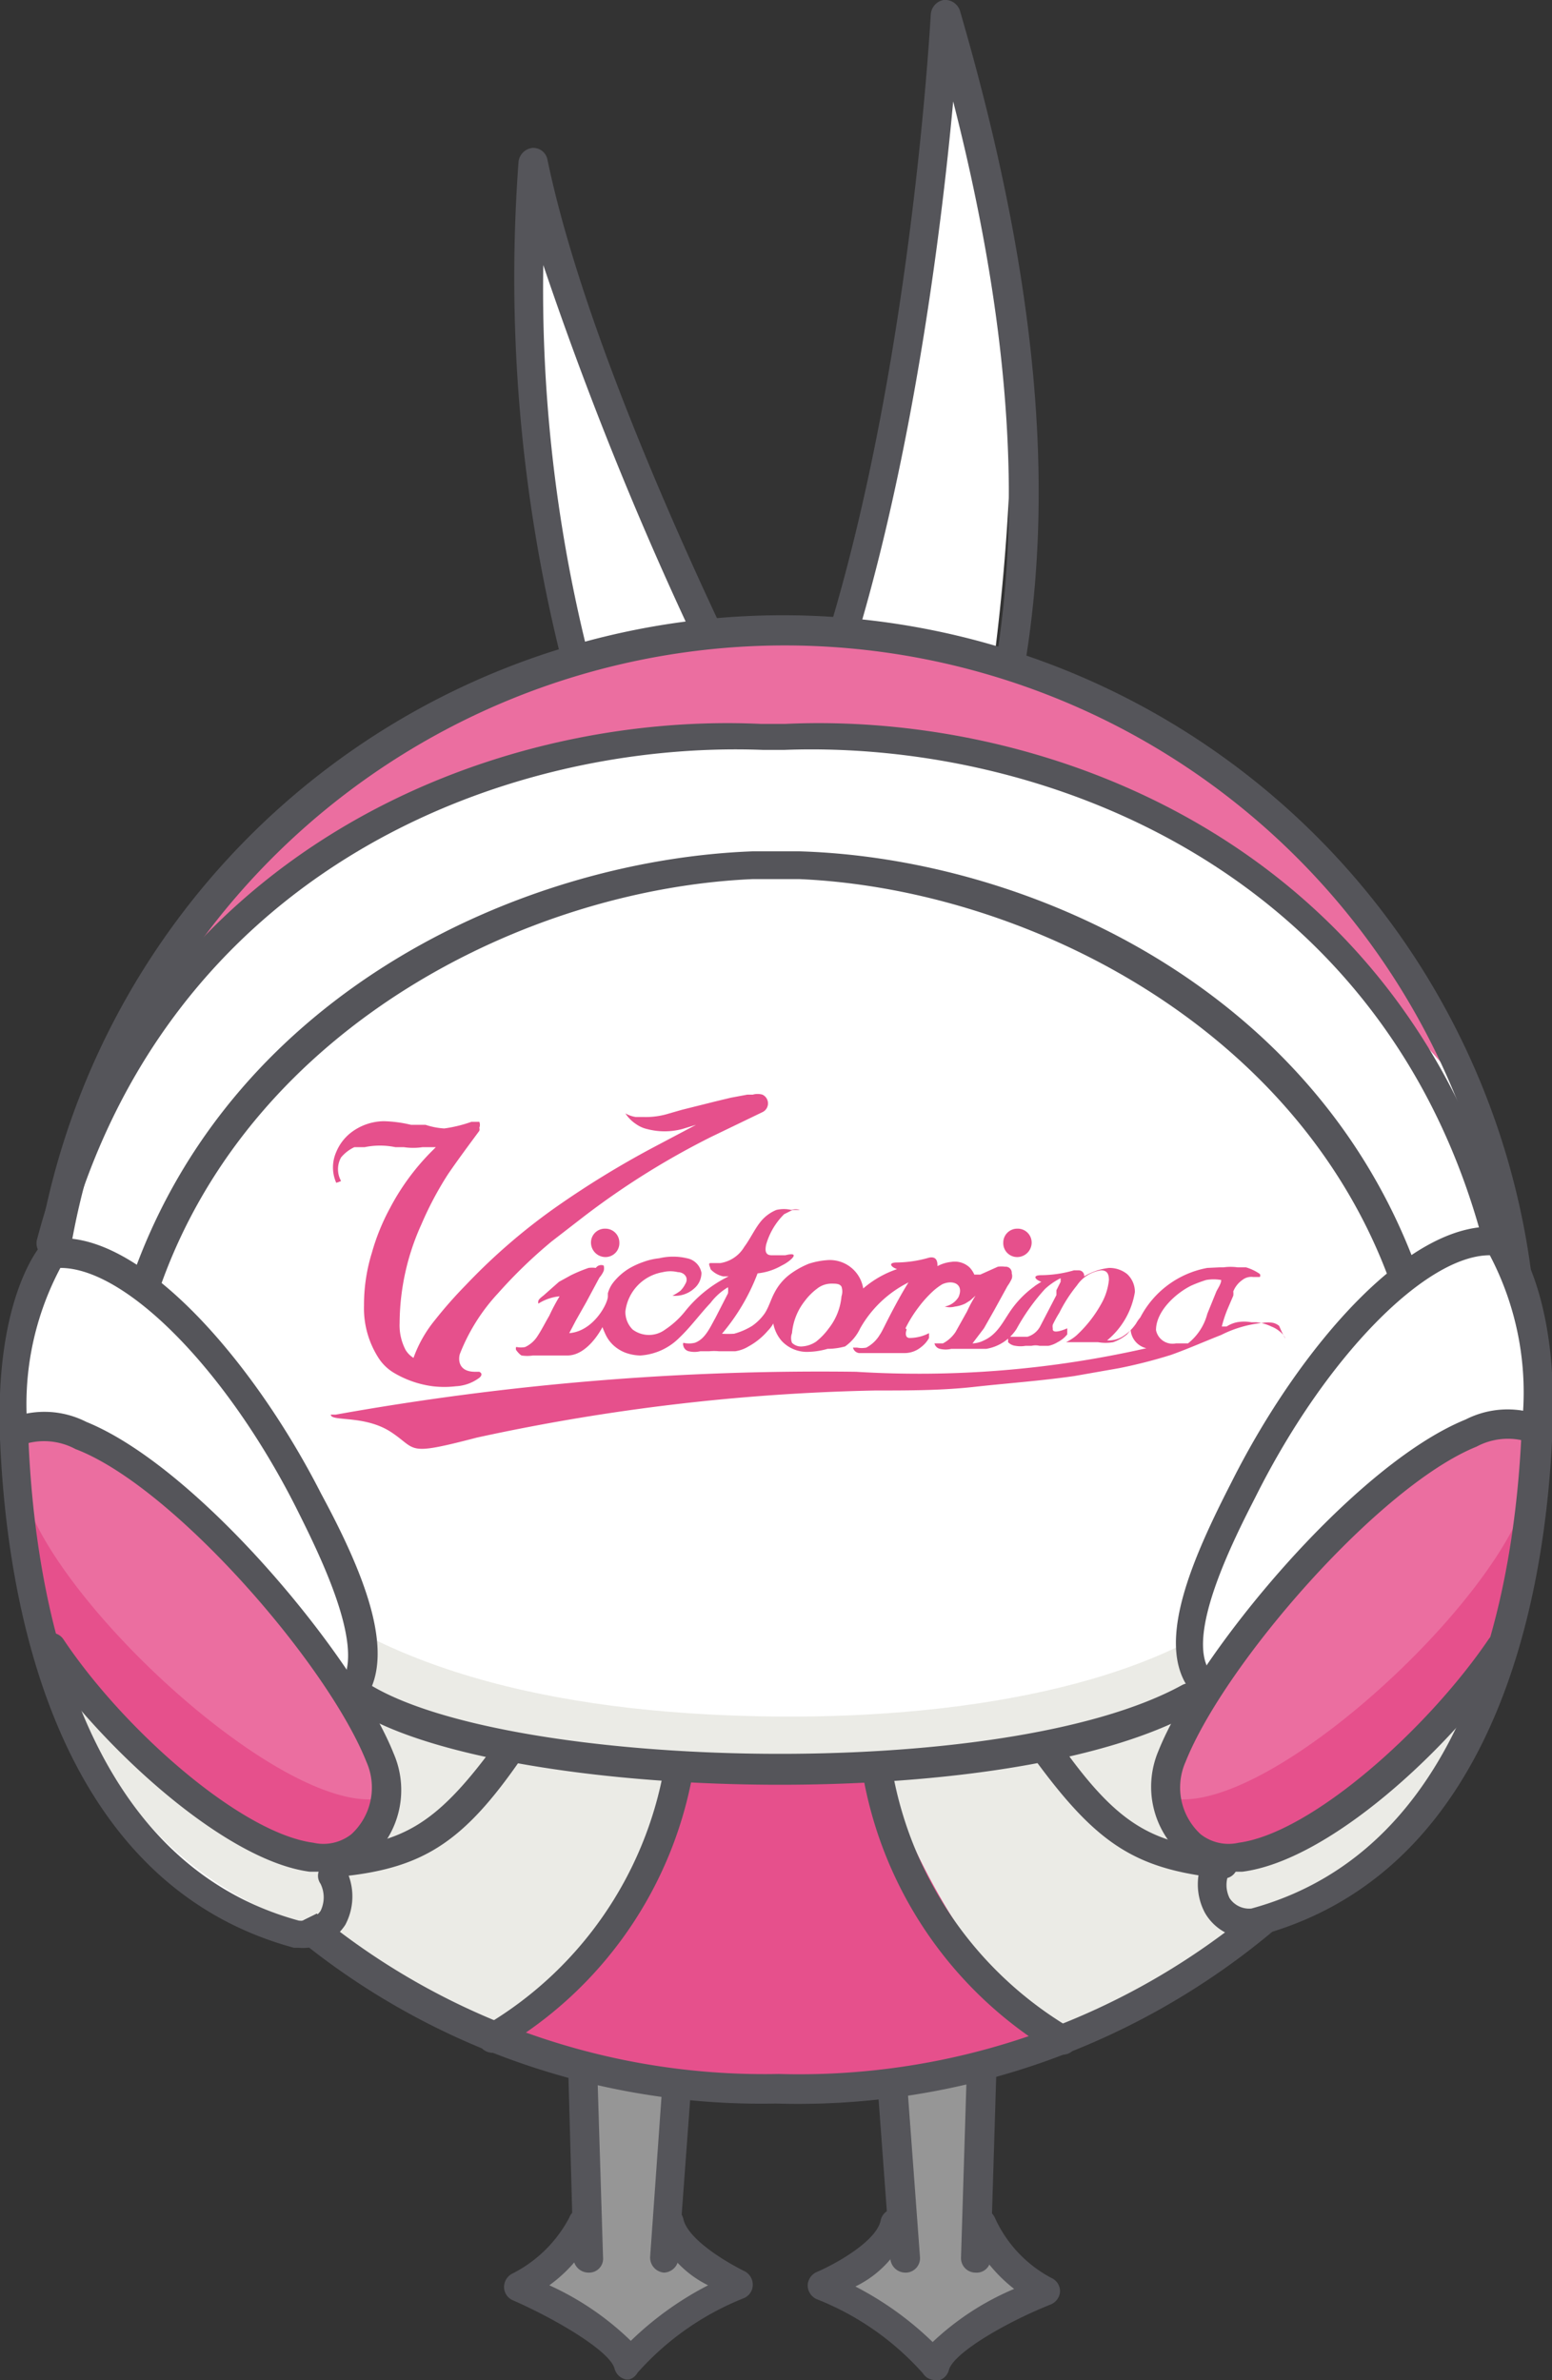
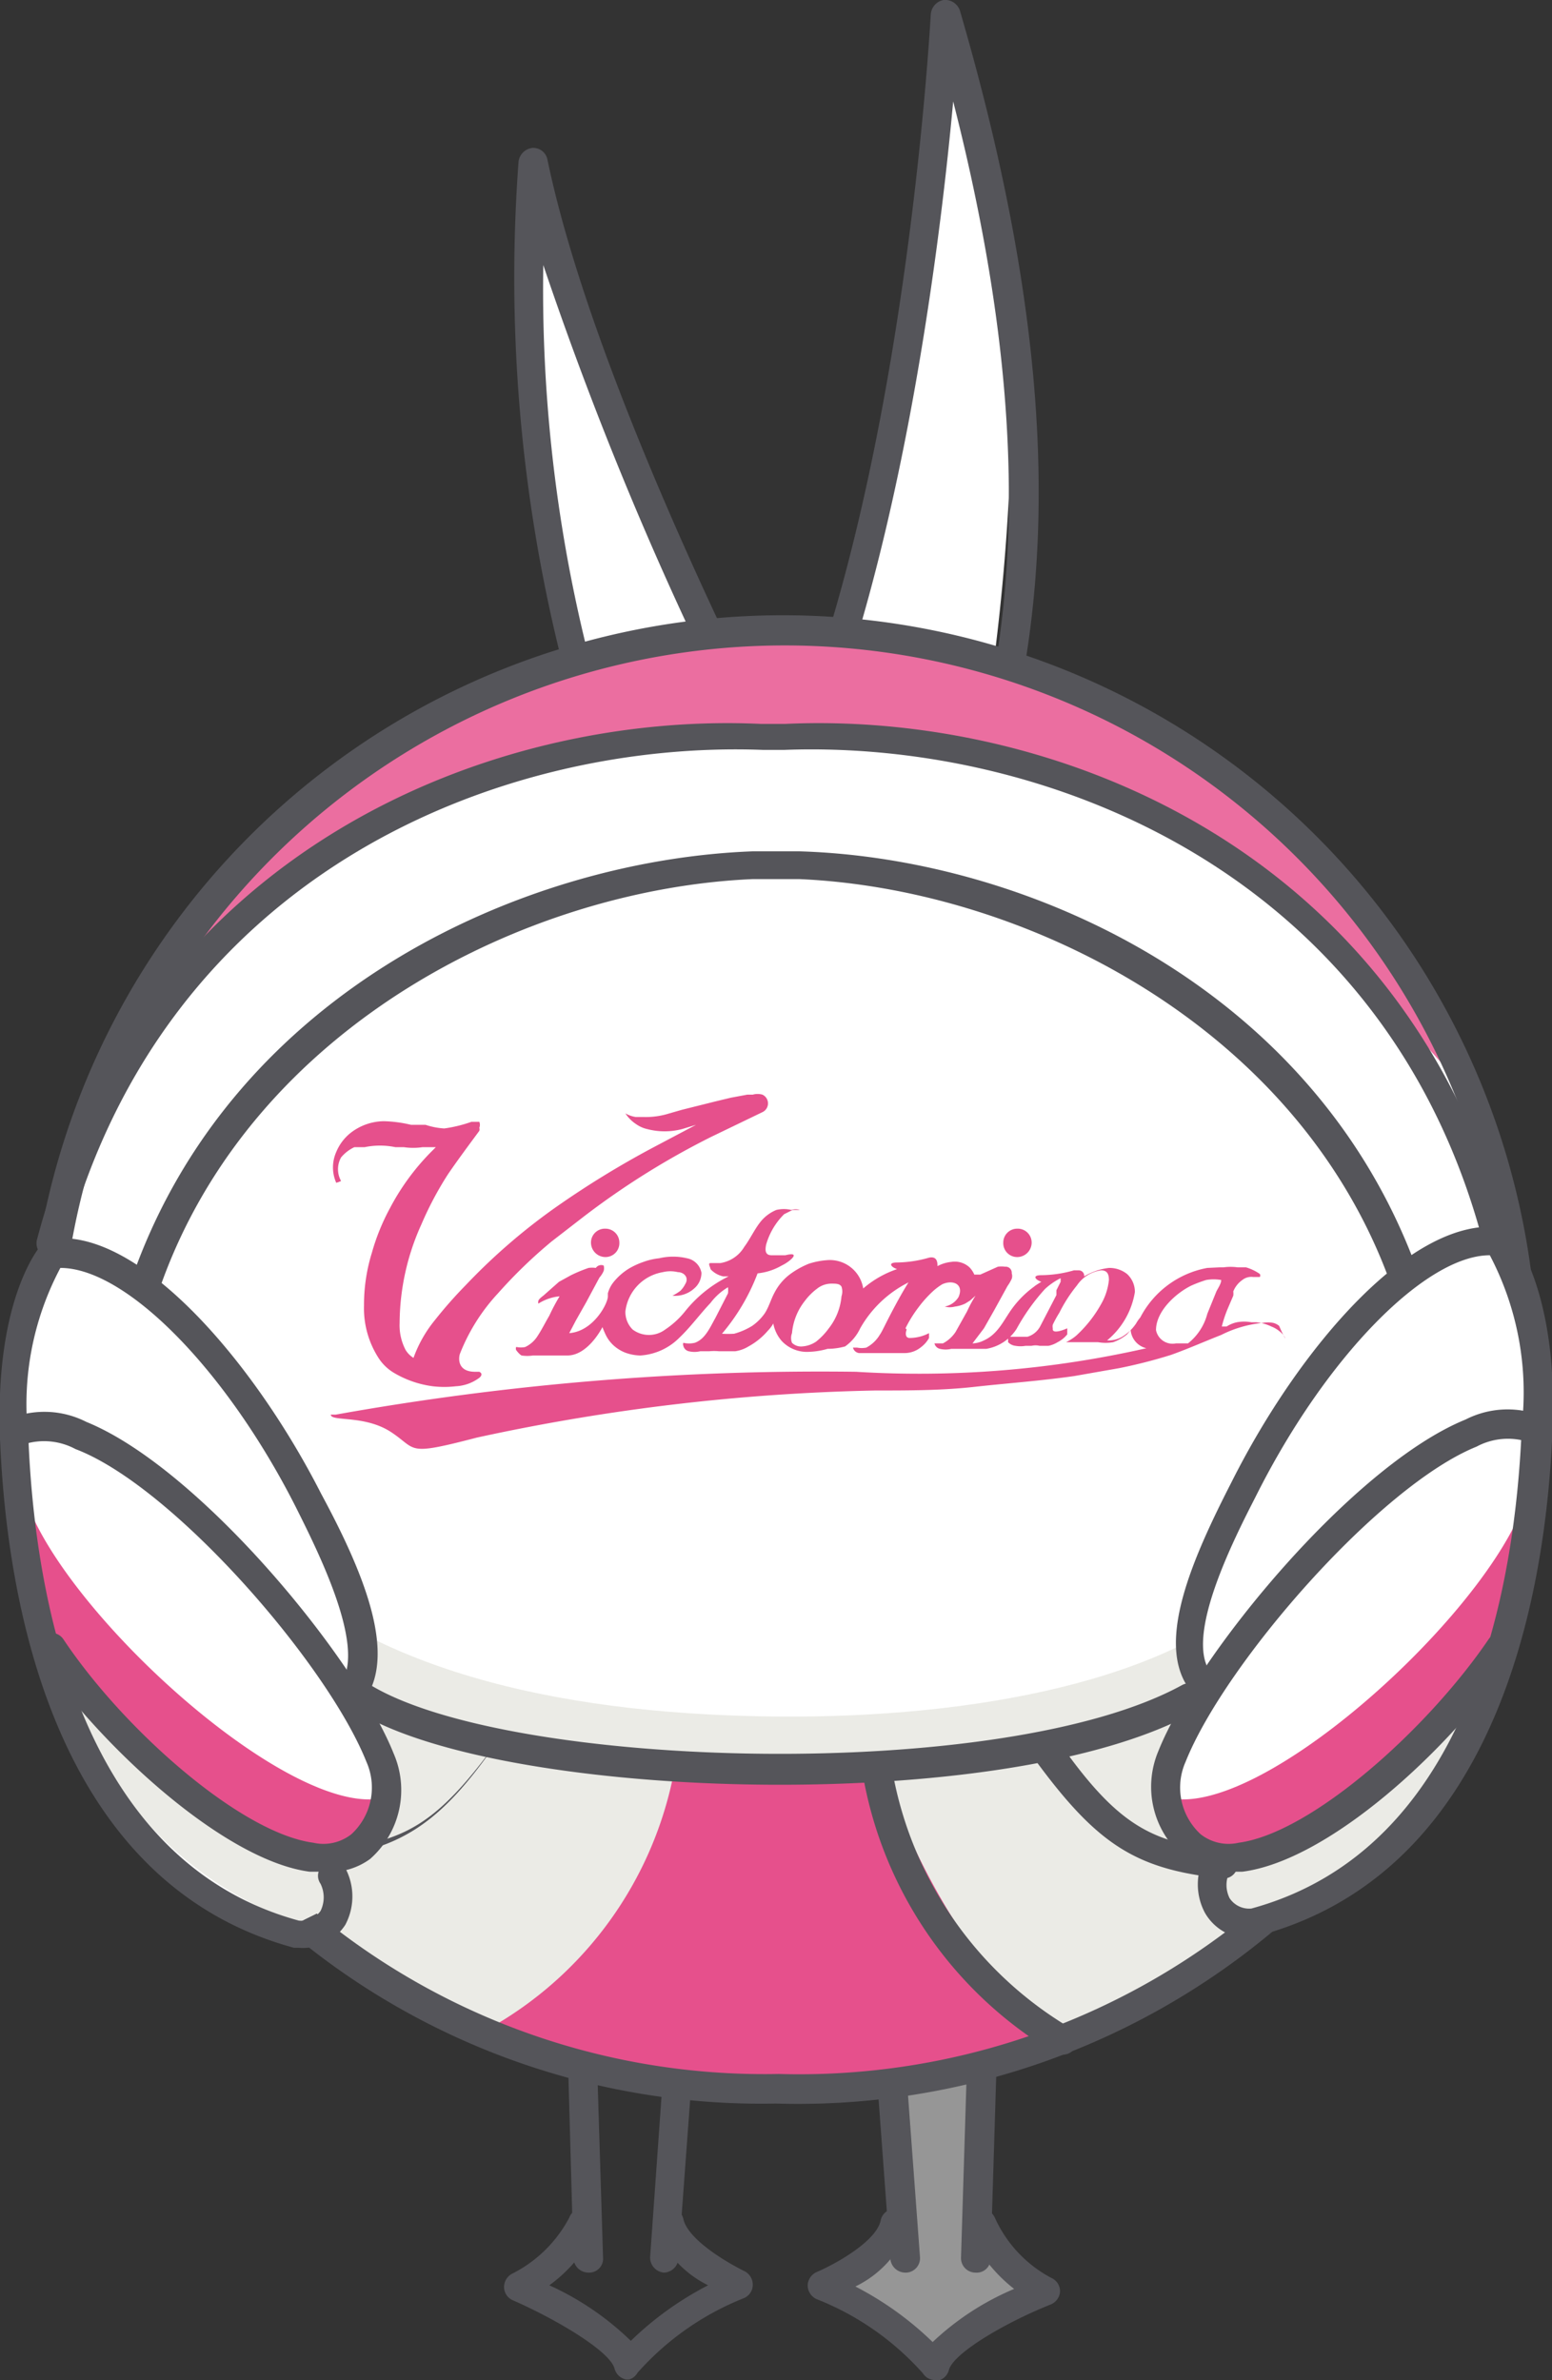
<svg xmlns="http://www.w3.org/2000/svg" width="25.71" height="39.42" viewBox="0 0 25.71 39.42">
  <rect x="0" y="0" width="25.71" height="39.42" fill="#333333" stroke="none" />
  <defs>
    <style>.cls-1{fill:#969696;}.cls-2{fill:#55555a;}.cls-3{fill:#fff;}.cls-4{fill:#eb6ea0;}.cls-5{fill:#ebebe6;}.cls-6{fill:#e6508c;}</style>
  </defs>
  <g id="レイヤー_2" data-name="レイヤー 2">
    <g id="コンテンツ">
-       <path class="cls-1" d="M9.75,34.3s.12,2.39-.28,2.83-.81.58-.44.87a6.55,6.55,0,0,1,1.2.88c.19.29.46,0,.73-.24s1.54-.68,1.32-.78A1.86,1.86,0,0,1,11.08,36c.08-1.34.32-1.47-.24-1.55S9.75,34.3,9.75,34.3Z" />
      <path class="cls-1" d="M16.19,34.3s-.13,2.39.28,2.83.8.58.44.87a7,7,0,0,0-1.21.88c-.18.29-.45,0-.72-.24s-1.54-.68-1.32-.78A1.87,1.87,0,0,0,14.86,36c-.09-1.34-.33-1.47.24-1.55S16.19,34.3,16.19,34.3Z" />
      <path class="cls-2" d="M9.75,37.64a.25.25,0,0,1-.25-.23l-.09-3.25a.24.24,0,0,1,.23-.25.23.23,0,0,1,.25.24l.1,3.24a.23.23,0,0,1-.23.25Z" />
      <path class="cls-2" d="M11,37.64h0a.25.25,0,0,1-.23-.26L11,34.14a.24.24,0,1,1,.48,0l-.24,3.25A.25.25,0,0,1,11,37.64Z" />
      <path class="cls-2" d="M10.42,39.41h-.05a.25.25,0,0,1-.19-.18c-.07-.28-.93-.8-1.68-1.13a.24.24,0,0,1-.15-.22.25.25,0,0,1,.13-.22,2.17,2.17,0,0,0,.95-.93.24.24,0,1,1,.44.19,2.41,2.41,0,0,1-.77.93,4.75,4.75,0,0,1,1.35.92,5.36,5.36,0,0,1,1.28-.92,1.78,1.78,0,0,1-.89-1,.23.23,0,0,1,.19-.28.24.24,0,0,1,.29.18c.07.33.68.7,1,.86a.25.25,0,0,1,.15.22.24.24,0,0,1-.14.23,4.65,4.65,0,0,0-1.77,1.24A.23.23,0,0,1,10.42,39.41Z" />
      <path class="cls-2" d="M16.16,37.64h0a.24.24,0,0,1-.24-.25l.1-3.24a.24.24,0,0,1,.25-.24.25.25,0,0,1,.24.25l-.1,3.25A.23.23,0,0,1,16.16,37.64Z" />
      <path class="cls-2" d="M15,37.64a.25.25,0,0,1-.25-.22l-.24-3.25a.25.25,0,0,1,.23-.26.25.25,0,0,1,.26.23l.24,3.24a.24.24,0,0,1-.22.26Z" />
      <path class="cls-2" d="M15.49,39.42a.24.24,0,0,1-.2-.11,4.62,4.62,0,0,0-1.76-1.23.25.25,0,0,1-.15-.23.25.25,0,0,1,.15-.22c.37-.16,1-.53,1.06-.86a.24.24,0,0,1,.29-.18.23.23,0,0,1,.18.28,1.74,1.74,0,0,1-.89,1,5.36,5.36,0,0,1,1.28.92,4.5,4.5,0,0,1,1.35-.88,2.52,2.52,0,0,1-.77-1,.24.24,0,0,1,.13-.31.25.25,0,0,1,.32.13,2.11,2.11,0,0,0,.94,1,.24.24,0,0,1,.14.23.25.25,0,0,1-.16.21c-.75.3-1.6.8-1.68,1.08a.24.24,0,0,1-.19.18Z" />
      <path class="cls-3" d="M8.76,3.35C10,7,13,13.06,13,13.06,14.82,10.23,15.64.46,15.64.46c2,3.26.87,12.17.06,14.06a6.92,6.92,0,0,1-2.14.29c-.25,0-.46-.13-.56-.53-.13.41-.29.52-.64.53a4.87,4.87,0,0,1-2.07-.29A43.22,43.22,0,0,1,8.76,3.35Z" />
      <path class="cls-2" d="M15.26,16a.15.15,0,0,1-.09,0,.23.23,0,0,1-.13-.32c1.38-3.2,2.56-6.92.75-14-.23,2.52-.91,7.94-2.57,11.52a.24.24,0,1,1-.44-.21C15,8.26,15.41.31,15.42.23A.26.26,0,0,1,15.63,0a.26.26,0,0,1,.27.17c2.36,8.08,1.09,12.15-.42,15.64A.22.22,0,0,1,15.26,16Z" />
      <path class="cls-2" d="M11.27,15.94a.23.23,0,0,1-.21-.13A26,26,0,0,1,8.59,2.68a.26.26,0,0,1,.23-.23.24.24,0,0,1,.25.2c.85,4.08,4.11,10.23,4.14,10.29a.24.24,0,1,1-.42.23A58.51,58.51,0,0,1,9,4.39a24.86,24.86,0,0,0,2.46,11.19.25.25,0,0,1-.11.33A.2.2,0,0,1,11.27,15.94Z" />
      <path class="cls-3" d="M25.19,22.69a12,12,0,0,1-12.34,11.9A11.87,11.87,0,0,1,.71,22.69a12.24,12.24,0,0,1,24.48,0Z" />
      <path class="cls-4" d="M1.71,17.83c1.83-3.65,5.14-7.38,11-7.38A12.64,12.64,0,0,1,24.25,18c-2.18-2.23-4.06-6-11.61-6A13,13,0,0,0,1.71,17.83Z" />
      <path class="cls-5" d="M4.25,25.79c2,2,5.34,2.61,8.62,2.64s6.55-.6,8.1-2.15c.56-.55,1,2.22.23,4.59-.65,1.91-3.11,3.72-8.35,3.72-4.22,0-7.08-1.44-7.91-2.93C3.66,29.37,4.25,25.79,4.25,25.79Z" />
      <path class="cls-6" d="M11.2,29.15a6.22,6.22,0,0,1-3,4.39c2.92,1.52,8.48.82,9.43,0-1.52-.42-2.88-3.65-3.05-4.39Z" />
      <path class="cls-2" d="M12.85,34.84A12.14,12.14,0,0,1,.47,22.69a12.49,12.49,0,0,1,25,0A12.25,12.25,0,0,1,12.85,34.84ZM13,10.69a12,12,0,0,0-12,12,11.66,11.66,0,0,0,11.9,11.66A11.76,11.76,0,0,0,25,22.69,12,12,0,0,0,13,10.69Z" />
      <path class="cls-3" d="M4.94,31.85c.32-.2.85-.26.56-1,.83-.34,1.22-1.2.37-2.83a3,3,0,0,0-.06-1.79c-1-2.83-3.52-5.84-4.92-5.65,0,0-.73.78-.64,3.06S.94,30.78,4.94,31.85Z" />
      <path class="cls-5" d="M4.94,31.85c.32-.2.85-.26.56-1-1.91-.4-3.77-2.59-4.36-3A6,6,0,0,0,4.94,31.85Z" />
-       <path class="cls-4" d="M2.44,29.05c2.08,2.1,4.63,2.38,3.85,0S1.83,23.7.71,23.6.34,25.13.46,25.77a6.16,6.16,0,0,0,1.12,2.44C2.06,28.71,2.44,29.05,2.44,29.05Z" />
      <path class="cls-6" d="M6.34,29.78c-1.49.32-5-2.81-5.83-4.73a4.06,4.06,0,0,0,2.08,4.21c2.29,1.44,3,1.66,3.39,1.31A1,1,0,0,0,6.34,29.78Z" />
      <path class="cls-2" d="M5.36,31l-.23,0c-1.38-.18-3.4-2-4.49-3.57a.25.25,0,0,1,.07-.34.24.24,0,0,1,.34.06c1,1.5,2.94,3.21,4.14,3.37a.75.75,0,0,0,.63-.14,1.05,1.05,0,0,0,.25-1.2C5.42,27.55,2.86,24.61,1.25,24a1.1,1.1,0,0,0-.85-.08.25.25,0,0,1-.32-.12.23.23,0,0,1,.12-.32,1.53,1.53,0,0,1,1.23.07c1.87.76,4.46,3.91,5.09,5.49a1.52,1.52,0,0,1-.39,1.75A1.13,1.13,0,0,1,5.36,31Z" />
      <path class="cls-2" d="M23.27,21.43a.26.26,0,0,1-.23-.16c-1.54-4.3-6.1-6.55-9.8-6.71h-.77c-3.71.16-8.26,2.41-9.8,6.71a.25.25,0,0,1-.32.14.24.24,0,0,1-.14-.31c1.69-4.72,6.5-6.86,10.26-7h.77c3.76.11,8.57,2.25,10.26,7a.23.23,0,0,1-.15.31Z" />
      <path class="cls-2" d="M24.82,20.85a.24.24,0,0,1-.23-.19C23,14.46,17.34,12.26,13,12.42h-.37c-4.3-.16-9.91,2-11.55,8.24a.25.25,0,0,1-.29.18.26.26,0,0,1-.18-.3c1.71-6.47,7.54-8.76,12-8.55H13c4.48-.21,10.31,2.08,12,8.55a.26.26,0,0,1-.18.3Z" />
      <path class="cls-2" d="M4.94,32.26H4.87C.88,31.18.11,26.51,0,23.83c-.09-2.35.67-3.2.7-3.23a.29.29,0,0,1,.14-.08c1.44-.2,3.35,2,4.48,4.22C6,26,6.57,27.35,6.06,28.12a.24.24,0,1,1-.4-.26c.39-.61-.39-2.16-.76-2.9C3.75,22.69,2.09,21,1,21H1a4.81,4.81,0,0,0-.53,2.81c.1,2.54.81,7,4.48,8a.39.39,0,0,0,.36-.16.51.51,0,0,0,0-.45.23.23,0,0,1,.07-.33.24.24,0,0,1,.34.07,1,1,0,0,1,0,.94A.84.84,0,0,1,4.94,32.26Z" />
-       <path class="cls-2" d="M5.5,31.11a.24.24,0,0,1,0-.48c1.2-.13,1.74-.4,2.77-1.83a.24.24,0,0,1,.39.29c-1,1.46-1.68,1.87-3.11,2Z" />
+       <path class="cls-2" d="M5.5,31.11a.24.24,0,0,1,0-.48c1.2-.13,1.74-.4,2.77-1.83c-1,1.46-1.68,1.87-3.11,2Z" />
      <path class="cls-3" d="M20.77,31.85c-.32-.2-.85-.26-.56-1-.83-.34-1.22-1.2-.37-2.83a3,3,0,0,1,.06-1.79c1-2.83,3.52-5.84,4.92-5.65,0,0,.72.78.64,3.06S24.77,30.78,20.77,31.85Z" />
      <path class="cls-5" d="M20.77,31.85c-.32-.2-.85-.26-.56-1,1.91-.4,3.77-2.59,4.36-3A6,6,0,0,1,20.77,31.85Z" />
-       <path class="cls-4" d="M23.27,29.05c-2.08,2.1-4.63,2.38-3.86,0S23.88,23.7,25,23.6s.37,1.53.25,2.17a6.16,6.16,0,0,1-1.12,2.44C23.65,28.71,23.27,29.05,23.27,29.05Z" />
      <path class="cls-6" d="M19.37,29.78c1.49.32,5-2.81,5.82-4.73a4,4,0,0,1-2.07,4.21c-2.29,1.44-3,1.66-3.39,1.31A1,1,0,0,1,19.37,29.78Z" />
      <path class="cls-2" d="M20.35,31a1.11,1.11,0,0,1-.77-.27A1.52,1.52,0,0,1,19.19,29c.63-1.58,3.22-4.73,5.09-5.49a1.53,1.53,0,0,1,1.23-.07.23.23,0,0,1,.12.32.25.25,0,0,1-.32.12,1.1,1.1,0,0,0-.85.08c-1.61.65-4.17,3.59-4.82,5.22a1.05,1.05,0,0,0,.25,1.2.75.75,0,0,0,.63.14c1.2-.16,3.12-1.87,4.14-3.37a.24.24,0,0,1,.34-.06.25.25,0,0,1,.07.34C24,29,22,30.82,20.58,31Z" />
      <path class="cls-2" d="M20.77,32.1a.84.84,0,0,1-.81-.42,1,1,0,0,1,0-.94.24.24,0,1,1,.41.26.49.49,0,0,0,0,.44.39.39,0,0,0,.36.17c3.67-1,4.38-5.42,4.48-8a4.88,4.88,0,0,0-.53-2.82c-1.06,0-2.72,1.68-3.88,4-.38.74-1.16,2.29-.76,2.89A.23.23,0,0,1,20,28a.24.24,0,0,1-.33-.07c-.51-.78.1-2.15.73-3.38,1.13-2.25,3-4.42,4.48-4.22a.29.29,0,0,1,.14.08s.79.88.7,3.23c-.1,2.68-.87,7.35-4.87,8.42Z" />
      <path class="cls-2" d="M12.92,29.56c-2.89,0-5.75-.44-7-1.21A.24.24,0,0,1,5.8,28a.25.25,0,0,1,.34-.09c2.32,1.4,10.47,1.63,13.44,0a.24.24,0,0,1,.33.1.25.25,0,0,1-.09.33C18.31,29.19,15.6,29.56,12.92,29.56Z" />
-       <path class="cls-2" d="M8.16,34a.26.26,0,0,1-.22-.13.25.25,0,0,1,.11-.33A6.21,6.21,0,0,0,11,29.29a.25.25,0,0,1,.27-.21.23.23,0,0,1,.21.27,6.63,6.63,0,0,1-3.17,4.57A.2.2,0,0,1,8.16,34Z" />
      <path class="cls-2" d="M20.24,31.11h0c-1.43-.15-2.07-.56-3.12-2a.25.25,0,0,1,.4-.29c1,1.43,1.56,1.7,2.77,1.83a.23.23,0,0,1,.21.26A.23.23,0,0,1,20.24,31.11Z" />
      <path class="cls-2" d="M17.59,34l-.12,0a6.69,6.69,0,0,1-3.17-4.57.24.24,0,0,1,.22-.27.25.25,0,0,1,.27.21,6.21,6.21,0,0,0,2.91,4.2.24.24,0,0,1-.11.46Z" />
      <path class="cls-6" d="M5.65,19.56h0a0,0,0,0,0,0,0l0,0a.4.4,0,0,1,0-.39A.64.64,0,0,1,5.87,19l.17,0a1.26,1.26,0,0,1,.51,0l.14,0A1.06,1.06,0,0,0,7,19l.22,0-.09.09a3.9,3.9,0,0,0-.67.92,3.59,3.59,0,0,0-.3.74,2.91,2.91,0,0,0-.13.87,1.52,1.52,0,0,0,.24.87.77.77,0,0,0,.26.25,1.68,1.68,0,0,0,.64.22,1.63,1.63,0,0,0,.38,0,.71.71,0,0,0,.39-.14s.08-.06,0-.1,0,0,0,0H7.87c-.31,0-.27-.25-.25-.3a3.17,3.17,0,0,1,.63-1,8.05,8.05,0,0,1,.89-.86l.53-.41a13.1,13.1,0,0,1,2.11-1.32l.85-.41a.16.16,0,0,0,0-.29.29.29,0,0,0-.16,0h-.09l-.27.05-.25.06-.28.07-.28.07-.21.06a1.3,1.3,0,0,1-.44.06l-.12,0a.49.49,0,0,1-.17-.06s0,0,0,0a.61.61,0,0,0,.18.18.51.51,0,0,0,.18.08,1.14,1.14,0,0,0,.58,0l.23-.07-.7.37a15.4,15.4,0,0,0-1.63,1,10,10,0,0,0-1.48,1.28,7.31,7.31,0,0,0-.52.59,2.11,2.11,0,0,0-.35.62.4.4,0,0,1-.13-.13.88.88,0,0,1-.1-.45,4,4,0,0,1,.36-1.63,5.61,5.61,0,0,1,.44-.83c.17-.25.41-.57.52-.72l0,0,0,0a.07.07,0,0,0,0-.05.13.13,0,0,0,0-.1l0,0H7.81a2.28,2.28,0,0,1-.45.11,1.21,1.21,0,0,1-.31-.06l-.17,0-.07,0a2.13,2.13,0,0,0-.45-.06.91.91,0,0,0-.56.2.79.79,0,0,0-.23.31.63.63,0,0,0,0,.51A.48.48,0,0,0,5.65,19.56Z" />
      <path class="cls-6" d="M21.25,22.1a.5.5,0,0,0-.19-.13.72.72,0,0,0-.25-.07h-.08a.67.67,0,0,0-.24,0,.51.51,0,0,0-.17.07l-.08,0a2.08,2.08,0,0,1,.1-.3l.09-.21a.25.25,0,0,0,0-.07.42.42,0,0,1,.15-.19.24.24,0,0,1,.18-.05c.05,0,.1,0,.11,0a.05.05,0,0,0,0-.05.8.8,0,0,0-.23-.11l-.07,0H20.5a.86.86,0,0,0-.23,0h-.06L20,21a1.57,1.57,0,0,0-1.11.82.61.61,0,0,0-.07.1.74.74,0,0,1-.23.22.44.44,0,0,1-.25.06l0,0a1.31,1.31,0,0,0,.46-.8.4.4,0,0,0-.13-.3.47.47,0,0,0-.3-.1,1.05,1.05,0,0,0-.41.14.09.09,0,0,0-.09-.1h-.08a2,2,0,0,1-.54.08c-.15,0-.11.07,0,.11l0,0s-.1.06-.12.08a1.65,1.65,0,0,0-.39.4c-.13.19-.22.39-.44.49a.45.45,0,0,1-.19.05L16.3,22h0l.17-.3.22-.4a.75.75,0,0,0,.07-.12.14.14,0,0,0,0-.09.1.1,0,0,0-.11-.11.42.42,0,0,0-.12,0l-.29.13-.1,0a.41.41,0,0,0-.08-.12.36.36,0,0,0-.3-.09.62.62,0,0,0-.23.07l0,0c0-.05,0-.17-.14-.14h0a2,2,0,0,1-.53.08c-.15,0-.11.07,0,.11a1.68,1.68,0,0,0-.56.32.56.56,0,0,0-.58-.47,1.28,1.28,0,0,0-.32.06,1.4,1.4,0,0,0-.32.18.89.89,0,0,0-.25.3c-.06.11-.09.23-.16.34a.84.84,0,0,1-.21.21,1.14,1.14,0,0,1-.3.13,1.78,1.78,0,0,1-.2,0,3.42,3.42,0,0,0,.59-1s0,0,0,0a1,1,0,0,0,.4-.13c.13-.06.34-.24.06-.17l-.14,0h-.09c-.12,0-.1-.11-.09-.17a1.15,1.15,0,0,1,.3-.51l.14-.07.12,0s0,0,0,0a.22.22,0,0,0-.14,0,.54.54,0,0,0-.25,0,.66.66,0,0,0-.28.22c-.09.12-.16.27-.25.39a.56.56,0,0,1-.4.27l-.16,0h0c-.05,0,0,.07,0,.1a.4.4,0,0,0,.21.12h.09a2.11,2.11,0,0,0-.73.59,1.45,1.45,0,0,1-.32.29.45.45,0,0,1-.54,0,.41.41,0,0,1-.12-.3.75.75,0,0,1,.62-.65.53.53,0,0,1,.25,0c.1,0,.19.09.12.2a.44.44,0,0,1-.08.11.91.91,0,0,1-.13.08s0,0,0,0a.47.47,0,0,0,.36-.12.34.34,0,0,0,.12-.26.3.3,0,0,0-.24-.24,1,1,0,0,0-.46,0,1.1,1.1,0,0,0-.26.06,1.33,1.33,0,0,0-.24.11,1,1,0,0,0-.26.23l0,0h0a.51.51,0,0,0-.09.18l0,.05v0c0,.12-.24.58-.64.61l.11-.21h0l.17-.3.22-.41a.41.41,0,0,0,.07-.11.16.16,0,0,0,0-.09A.11.11,0,0,0,9.87,21a.42.42,0,0,0-.12,0,2.52,2.52,0,0,0-.29.12l-.2.11L9,21.46s-.07.05-.08.08,0,.06,0,.05l0,0a.8.8,0,0,1,.35-.12l0,0a3.24,3.24,0,0,0-.17.32c-.07.12-.13.24-.19.33a.49.49,0,0,1-.21.19.35.35,0,0,1-.14,0H8.55a.07.07,0,0,0,0,.05s.05.07.09.09a.62.62,0,0,0,.19,0H9.4c.33,0,.56-.43.58-.47h0a1.47,1.47,0,0,0,.06.14.58.58,0,0,0,.11.15.63.63,0,0,0,.2.13.75.75,0,0,0,.26.05,1,1,0,0,0,.64-.29c.19-.18.34-.39.52-.58a1,1,0,0,1,.29-.26.49.49,0,0,1,0,.1l-.21.41c-.09.16-.17.35-.34.41a.41.41,0,0,1-.19,0h0a.07.07,0,0,0,0,.05.12.12,0,0,0,.09.09.41.41,0,0,0,.19,0h.15a.85.85,0,0,1,.16,0h.27a.58.58,0,0,0,.22-.08,1.14,1.14,0,0,0,.32-.26.54.54,0,0,0,.09-.12.61.61,0,0,0,.14.29.57.57,0,0,0,.44.18,1.25,1.25,0,0,0,.32-.05A1.09,1.09,0,0,0,14,22.3a.77.77,0,0,0,.25-.3,1.89,1.89,0,0,1,.8-.76c-.14.22-.31.55-.39.71s-.07.13-.1.18a.57.57,0,0,1-.21.19.4.4,0,0,1-.15,0h-.07s0,0,0,0a.12.12,0,0,0,.1.09l.08,0h.66a.43.43,0,0,0,.29-.1.47.47,0,0,0,.13-.15s0-.1,0-.08a.7.7,0,0,1-.32.08c-.08,0-.07-.09-.05-.14L15,22a2.09,2.09,0,0,1,.21-.34,1.94,1.94,0,0,1,.23-.26,1,1,0,0,1,.17-.13c.18-.08.36,0,.27.21a.34.34,0,0,1-.23.16s0,0,0,0a.33.33,0,0,0,.17,0,.55.55,0,0,0,.17-.05l.08-.05.09-.08a2.15,2.15,0,0,0-.14.26l-.19.34a.57.57,0,0,1-.21.19l-.14,0a0,0,0,0,1,0,0h0a.07.07,0,0,0,0,0,.12.12,0,0,0,.09.09.41.41,0,0,0,.19,0h.58a.74.74,0,0,0,.5-.33,3.43,3.43,0,0,1,.47-.66,1.1,1.1,0,0,1,.26-.18l0,.06v0l-.07.14,0,.08-.27.52a.35.35,0,0,1-.21.17H16.7s0,.07,0,.09a.2.2,0,0,0,.12.06.49.49,0,0,0,.17,0h.1a.29.29,0,0,1,.13,0h.15a.47.47,0,0,0,.15-.06.48.48,0,0,0,.16-.13l0-.05,0-.05a0,0,0,0,0,0,0h0s-.26.12-.24,0a.14.14,0,0,1,0-.06,2,2,0,0,1,.11-.2,2.45,2.45,0,0,1,.29-.45.58.58,0,0,1,.4-.25c.1,0,.13.06.13.16a1,1,0,0,1-.13.4,2.08,2.08,0,0,1-.41.52.82.82,0,0,1-.17.11s0,0,0,0,.05,0,.07,0l.19,0h.27a.73.73,0,0,0,.25,0,.76.76,0,0,0,.23-.13.12.12,0,0,0,0,0h0l.06-.07a.34.34,0,0,0,.26.3,17,17,0,0,1-4.81.39,45.52,45.52,0,0,0-8.62.71h0c-.07,0-.08,0-.08,0h0c0,.12.56,0,1,.29s.23.4,1.42.09a34.17,34.17,0,0,1,6.6-.78c.55,0,1.1,0,1.64-.06s1.11-.1,1.66-.18l.74-.13a8.33,8.33,0,0,0,.86-.22c.28-.1.55-.22.83-.33a1.94,1.94,0,0,1,.69-.2.47.47,0,0,1,.17,0,.24.24,0,0,1,.1.05C21.3,22.22,21.32,22.19,21.25,22.1ZM13.73,22a1.11,1.11,0,0,1-.21.22.46.46,0,0,1-.23.08.21.21,0,0,1-.17-.06.22.22,0,0,1,0-.16,1,1,0,0,1,.21-.53,1,1,0,0,1,.21-.21.38.38,0,0,1,.23-.08c.08,0,.14,0,.17.05a.25.25,0,0,1,0,.16A1,1,0,0,1,13.73,22ZM20,21.76a.92.92,0,0,1-.32.49s-.06,0-.06,0l-.14,0a.28.28,0,0,1-.33-.22c0-.32.34-.62.59-.74a2.34,2.34,0,0,1,.24-.09.72.72,0,0,1,.25,0c0,.06-.05.13-.08.19Z" />
      <path class="cls-6" d="M10.26,20.58a.23.23,0,0,1-.23.24.24.24,0,0,1-.24-.24.23.23,0,0,1,.24-.23A.23.23,0,0,1,10.26,20.58Z" />
      <path class="cls-6" d="M17.09,20.58a.24.24,0,0,1-.24.24.23.23,0,0,1-.23-.24.23.23,0,0,1,.23-.23A.23.23,0,0,1,17.09,20.58Z" />
    </g>
  </g>
</svg>